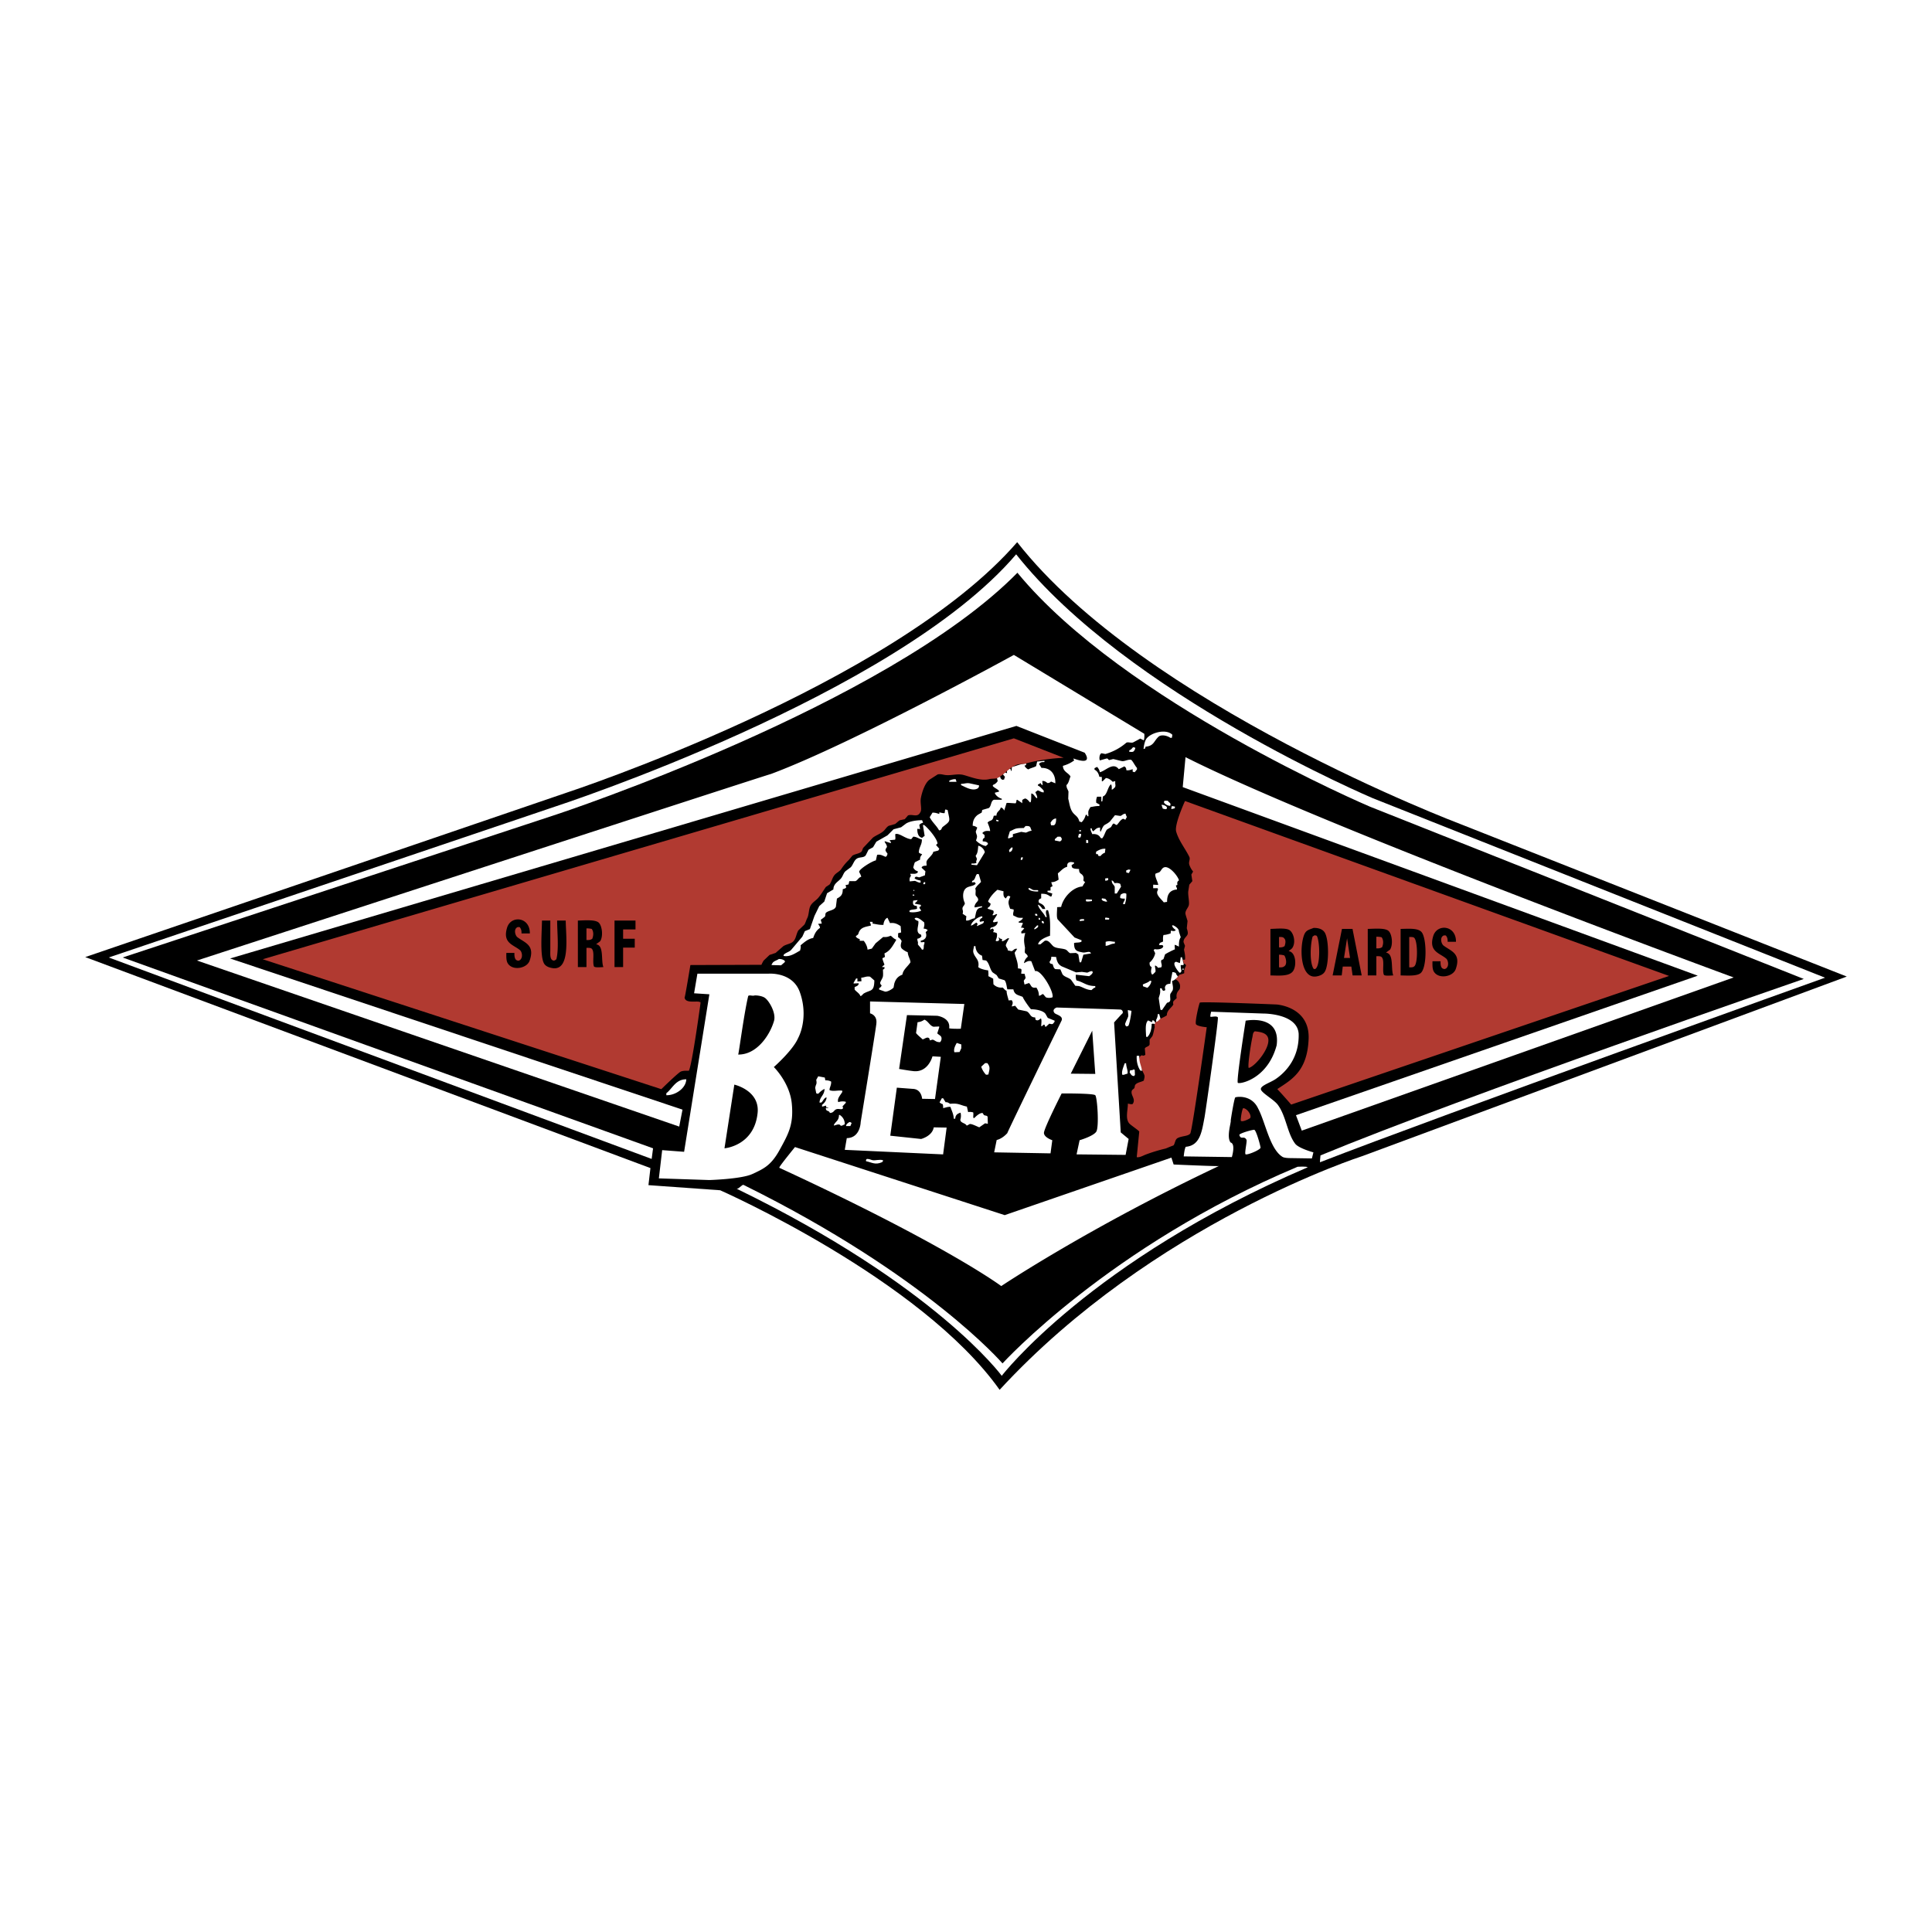
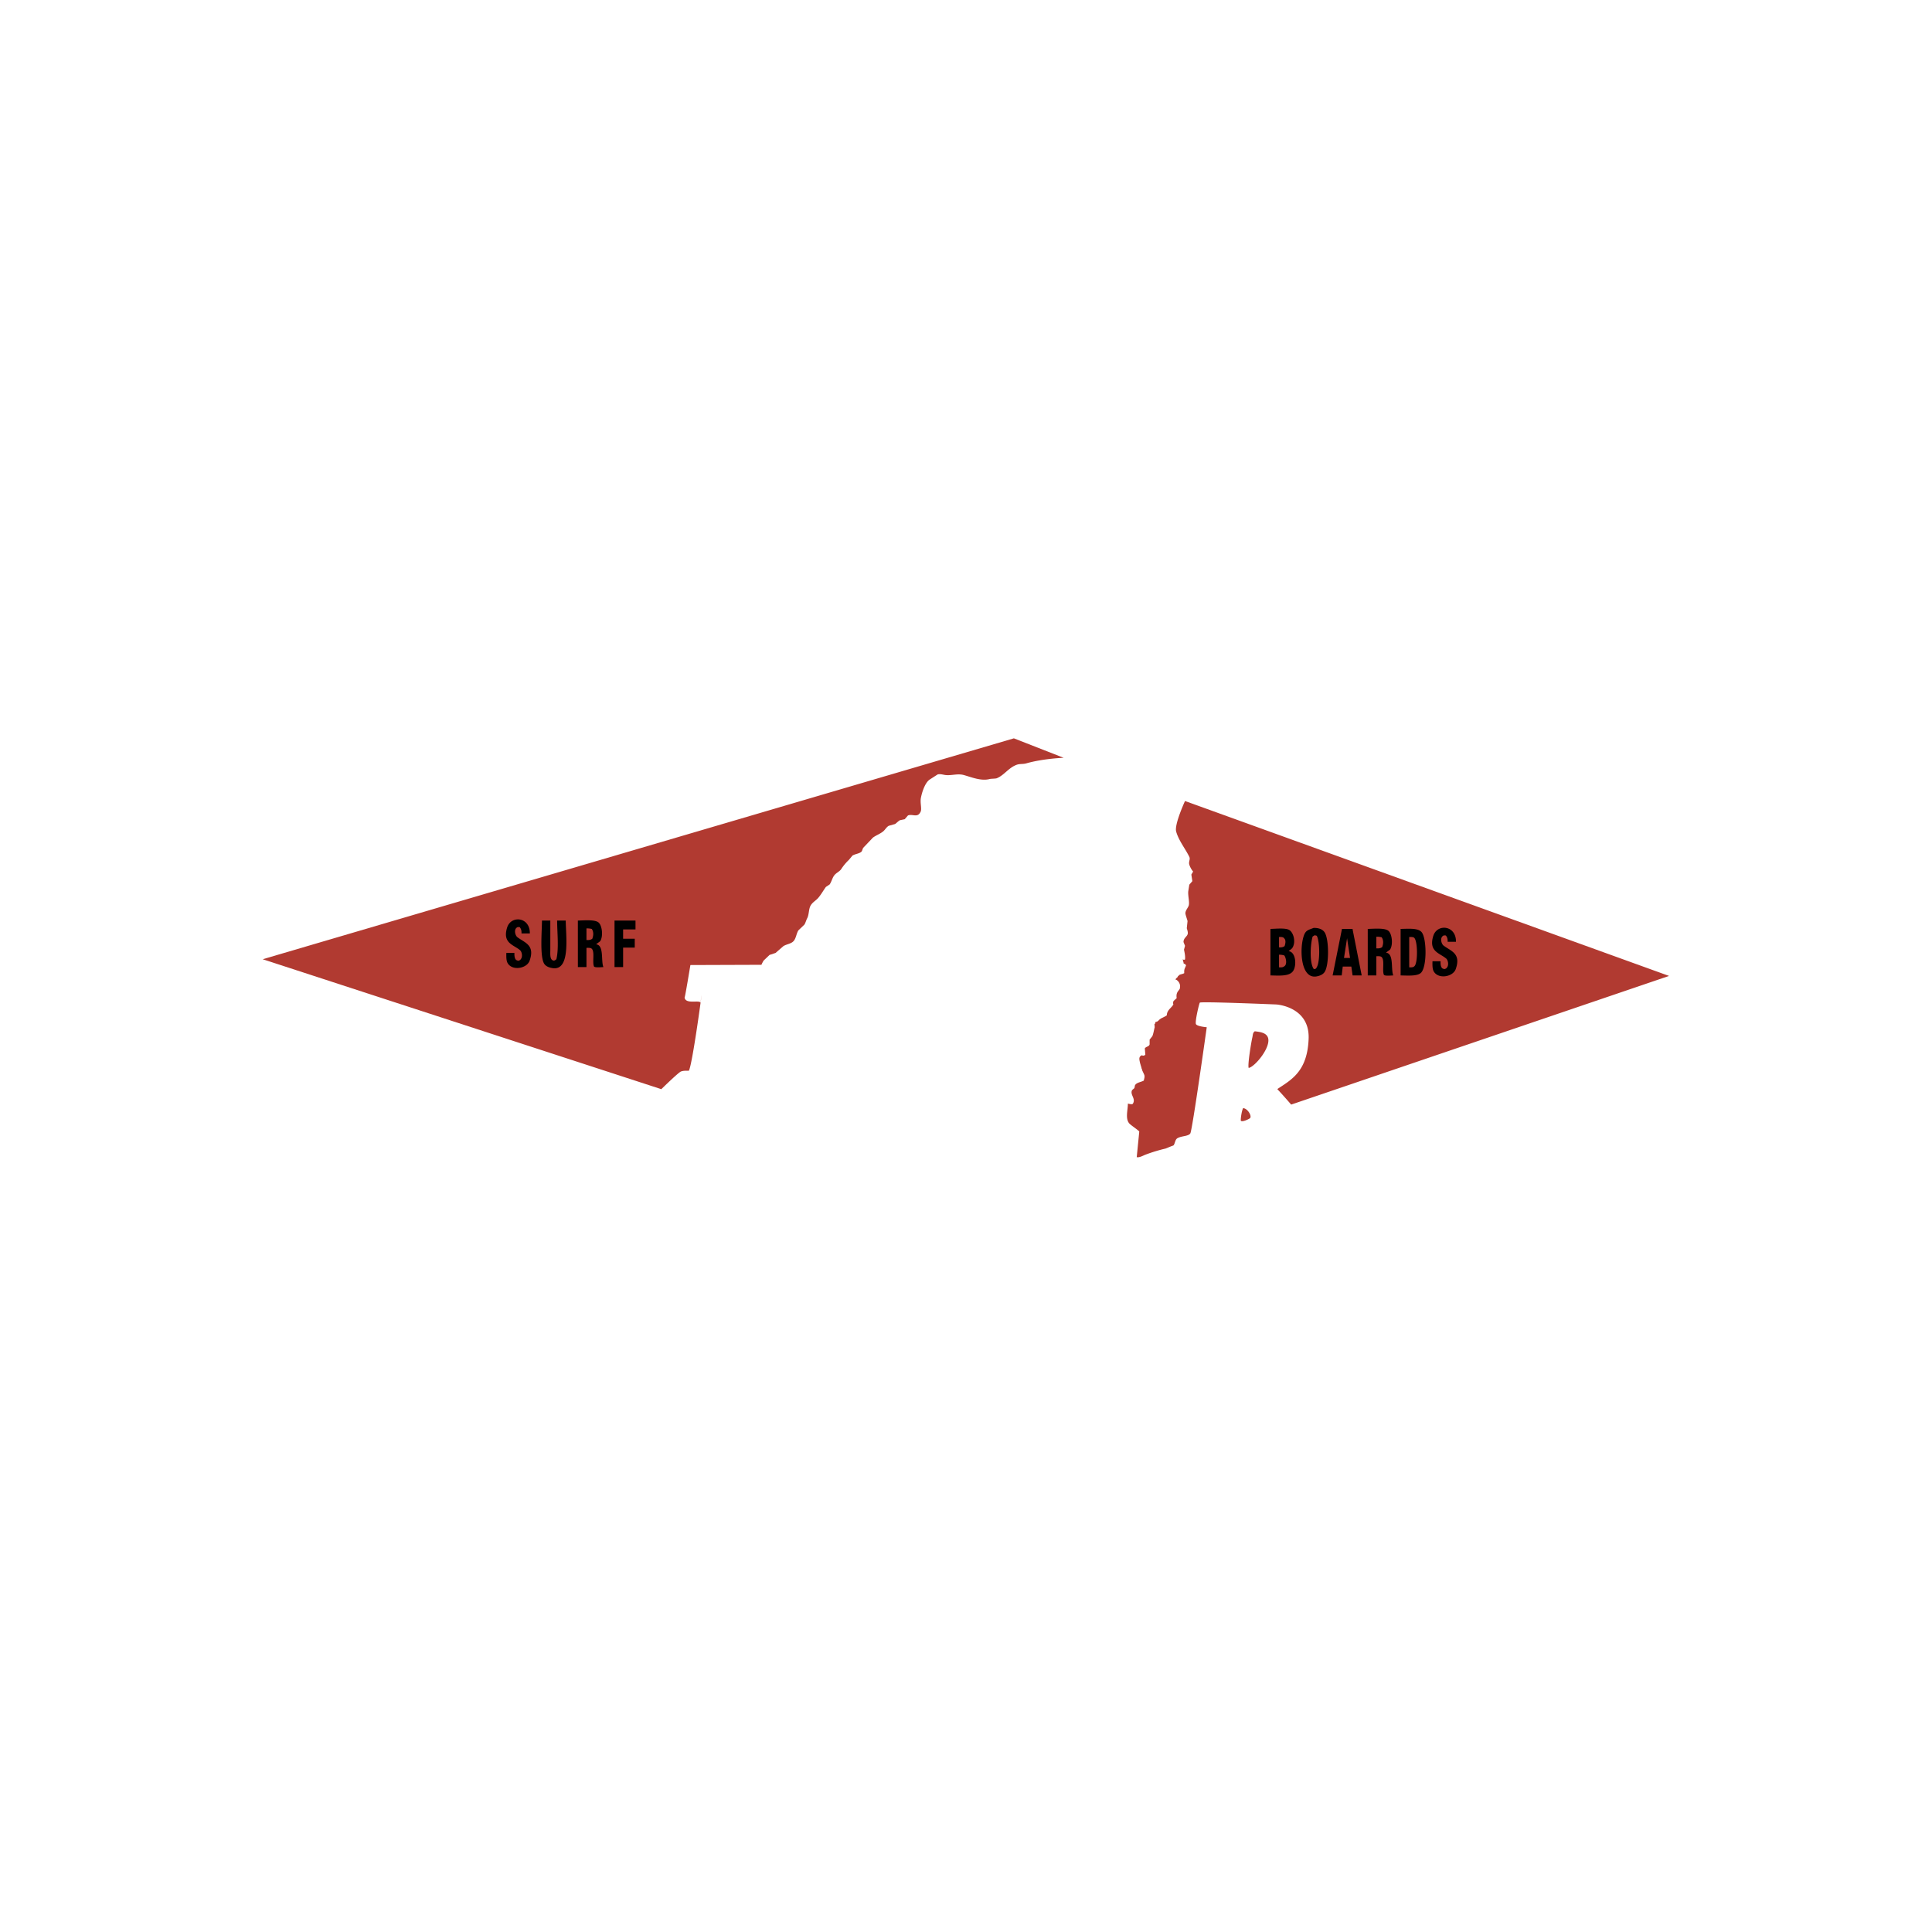
<svg xmlns="http://www.w3.org/2000/svg" width="2500" height="2500" viewBox="0 0 192.756 192.756">
  <g fill-rule="evenodd" clip-rule="evenodd">
    <path fill="#fff" d="M0 0h192.756v192.756H0V0z" />
-     <path d="M101.484 54.093c12.709 16.236 44.207 28.119 44.207 28.119l38.561 15.219-48.342 17.917s-20.848 6.676-36.178 23.315c-7.868-11.093-27.88-19.91-27.88-19.91l-7.156-.511.198-1.702-56.39-21.051 48.001-16.396s32.574-10.68 44.979-25z" />
    <path d="M118.229 79.917l48.293 17.452-37.701 12.836s-1.041-1.203-1.361-1.513v-.051c1.418-.936 2.975-1.766 3.102-4.994.127-3.228-3.213-3.43-3.213-3.43s-7.504-.314-7.641-.185c-.066.06-.504 1.908-.387 2.144.119.235 1.076.312 1.076.312s-1.438 10.288-1.639 10.591-.871.238-1.285.48c-.232.135-.232.487-.379.706-.27.108-.539.218-.807.327-.633.146-1.332.356-1.992.605-.23.087-.611.315-.883.252l.252-2.547c-.039-.119-.852-.64-1.01-.832-.398-.493-.123-1.332-.125-1.967.123.029.338.091.453.05.049-.035.016-.002.051-.05.285-.468-.223-.815-.125-1.236.037-.168.201-.207.277-.327l.049-.253c.152-.296.602-.315.883-.479.027-.166.117-.367.051-.555-.117-.338-.939-1.691-.252-1.968.168.067.232.038.354-.051l-.051-.63c.105-.196.408-.167.479-.404v-.479c.094-.117.186-.235.277-.353.111-.279.16-.636.229-.883-.01-.109-.018-.219-.025-.328.189-.436.857-.588 1.234-.857.012-.528.432-.705.656-1.085a.413.413 0 0 1 .025-.353c.102-.093.201-.185.303-.276-.113-.72.369-.767.328-1.086.072-.32-.18-.707-.455-.781l.051-.126.354-.328c.133-.074.33-.079.479-.177-.033-.436.078-.462.178-.781l-.127-.151h-.125a.692.692 0 0 0-.102-.403v-.025c.148.023.139.048.252 0 .037-.347-.039-.651-.102-.983l.102-.378a19.77 19.77 0 0 1-.15-.378c-.002-.384.307-.514.402-.756.082-.21-.055-.514-.076-.631l.076-.706c-.049-.193-.152-.475-.201-.681-.082-.336.271-.64.328-.908.076-.367-.111-1.017-.051-1.412l.1-.631c.102-.117.203-.235.303-.353l-.1-.656.176-.302a2.084 2.084 0 0 1-.379-.682c-.092-.317.123-.53 0-.782-.387-.805-1.049-1.599-1.311-2.521-.201-.704.882-3.051.882-3.051z" fill="#b13a31" />
-     <path d="M69.58 97.144h7.096s2.387-.198 3.116 1.823c.73 2.022.266 3.78-.166 4.608-.531 1.228-2.42 2.885-2.42 2.885s1.592 1.559 1.791 3.646c.199 2.089-.334 3.02-1.227 4.642-.867 1.576-1.641 1.884-2.719 2.388-1.077.502-4.277.597-4.277.597l-5.04-.166.331-2.818 2.188.166L70.774 99.2l-1.525-.1.331-1.956zm5.726 2.167c-.25.092-.475-.07-.655.051-.438 1.821-.975 6.046-1.009 5.851 1.898.028 3.192-1.997 3.581-3.354.232-.811-.518-2.054-.933-2.319-.229-.149-.637-.228-.984-.229zm11.5.605l9.406.252-.353 2.471s-.948.023-1.16-.05c.144-1.082-1.208-1.245-1.208-1.245l-3.004-.066-.782 5.372s1.034.177 1.311.201c1.584.259 2.018-1.462 2.018-1.462l.832.05-.58 4.211-1.286-.024s-.051-.908-.857-.983l-1.665-.126-.655 4.792 3.077.327s1.11-.277 1.261-1.16l1.286.025-.353 2.673-9.81-.454s.202-1.185.202-1.17c1.362-.015 1.386-1.604 1.386-1.604s1.614-9.885 1.563-9.835c.101-.856-.63-1.009-.63-1.009v-1.186h.001zm22.469 9.355c-.201-.201-3.354-.177-3.354-.177s-1.766 3.48-1.766 3.935.832.731.832.731l-.176 1.311-5.623-.101.252-1.235s.504-.076 1.059-.681c0-.101 5.32-11.046 5.422-11.248.164-.454-.543-.566-.705-.73-.316-.379.205-.556.205-.556s6.318.194 6.395.207a.273.273 0 0 1 .184.373c-.025-.013-.846.908-.846.908l.662 10.971.789.655-.303 1.589-4.893-.051.303-1.412s1.357-.395 1.66-.848.105-3.438-.097-3.641zm20.293-6.127c.068 2.379-1.268 3.812-2.287 4.506-.533.364-1.463.639-1.486.992-.025.353 1.279 1.031 1.689 1.58.836 1.122.941 2.853 1.74 3.892.354.461 1.814.857 1.814.857l-.15.606-2.211-.034s-.523-.001-.715-.118c-1.279-.778-1.711-3.485-2.445-4.842-.654-1.395-2.162-1.16-2.271-1.093s-.473 2.324-.453 2.295c.043.233-.445 1.647-.018 2.202.531.135.127 1.455.127 1.455l-4.801-.068s.062-.729.203-.958c1.447-.123 1.604-1.557 1.865-2.899.027-.018 1.438-9.836 1.336-10.012-.1-.177-.664-.021-.73-.063s.062-.504.062-.504l5.191.183c.001-.001 3.413-.028 3.54 2.023zm-5.287-1.311s-.959 6.052-.781 6.203c.176.151 2.963-.354 3.871-3.745.428-3.165-3.09-2.458-3.09-2.458zm-17.451 5.287l2.445.025-.303-4.312-2.142 4.287zm-33.566 1.093l-.983 6.354s2.95-.228 3.303-3.505c.252-2.269-2.32-2.849-2.32-2.849z" fill="#fff" />
-     <path d="M131.707 115.954c-.037.076.021-.537.039-.68 14.004-5.803 48.217-17.604 48.217-17.604l-43.277-17.186s-24.547-10.422-35.178-23.34C88.491 70.389 55.518 81.26 55.518 81.26L12.235 95.528l52.921 19.04-.139 1.059-54.169-20.099 44.51-15.046s33.986-11.051 46.025-25.177c11.064 13.975 35.598 24.338 35.598 24.338l45.102 17.902c-.001 0-38.31 13.72-50.376 18.409z" fill="#fff" />
    <path d="M110.916 78.783c.01-.203.021-.433-.076-.53-.344.273-.369 1.074-.807 1.21l-.051.479-.102.025v-.479h-.428c-.064.188-.113.353-.076.605l.328.176c-.008.051-.018.101-.025.151-.383-.011-.582.062-.883.101-.232.413-.242.353-.201.908h-.127v-.126h-.15a1.52 1.52 0 0 1-.404.731l-.227-.076c-.146-.573-.486-.595-.732-1.009-.217-.367-.264-.83-.377-1.261l.025-.706c-.059-.226-.195-.309-.203-.655.23-.185.277-.573.404-.857-.232-.398-.732-.451-.758-1.06.451-.132.818-.307 1.137-.555-.057-.078-.094-.085-.076-.177 2.092.754 1.109-.58 1.109-.58l-6.809-2.673-78.454 23.203 45.141 15.081-.328 1.69-48.117-16.568S76.92 77.169 76.92 77.22c8.119-3.025 24.234-11.878 24.234-11.878l13.014 7.868s.039.382-.051.656l-.352-.177-.707.379c-.217.088-.551-.083-.707.05a5.449 5.449 0 0 1-2.066 1.11l-.379-.076c-.092.042-.109.06-.15.151-.074.149-.09.423-.025.555h.025l.629-.177c.207-.024.158.12.277.151l.404-.101c.209.04.639.16.857.202.287.054.584-.187.934-.126.174.143.377.589.58.808v.151l-.229.278a29.14 29.14 0 0 0-.201-.051v-.252c-.189.062-.426.152-.631.101-.008-.206-.066-.3-.201-.378l-.555.277c-.562-.747-1.316.176-1.891.303a.927.927 0 0 0-.277-.53l-.252.126v.152c.264.118.418.384.479.706l.252.025v.429h.076l.328-.328c.314.03.506.206.68.378l.252-.076v.277a.507.507 0 0 1-.025.353c-.148.078-.133.189-.326.227zM114.094 74.723c.018-.296.127-.8.275-1.009.447-.621 1.98-1.04 2.598-.403l-.049.303h-.152c-.217-.163-.781-.366-1.135-.151-.529.46-.477.956-1.336 1.034-.041.146-.016.207-.201.226z" fill="#fff" />
    <path d="M112.654 75c.01-.05.018-.101.025-.151.203-.05.242-.192.379-.302l.201.05v.101c-.15.349-.212.346-.605.302zM118.279 75.542c13.779 6.958 54.686 21.978 54.686 21.978l-43.086 15.283-.58-1.538 40.086-13.921-51.383-18.814.277-2.988zM104.131 79.06c-.303-.013-.355-.154-.604-.202l-.229.177c.066.193.219.387.176.605h-.023c-.234-.121-.264-.423-.555-.479-.027.232.018.678-.076.883h-.076c-.113-.156-.24-.294-.428-.379-.158.021-.223.083-.328.151v.328a2.477 2.477 0 0 1-.051-.05 89.039 89.039 0 0 1-.453-.303 3.302 3.302 0 0 1-.076.05.478.478 0 0 1-.076.303c-.244.008-.836-.067-.908-.025-.074.244-.15.488-.227.731h-.025c-.051-.143-.139-.202-.252-.277h-.076c-.09.377-.418.36-.428.807-.152-.008-.182-.018-.277.025-.111.588-.314.359-.605.656.088.279.225.496.252.858-.344-.042-.594-.031-.781.201.074.067.15.135.227.202v.252c-.145.097-.211.159-.178.378.248-.007.4.042.506.176v.101l-.203.177c-.338-.042-.801-.332-.982-.555.195-.513.068-.437-.025-.882.051-.135.102-.269.15-.403-.139-.087-.236-.16-.453-.177-.008-.546.217-.889.529-1.11l.354-.202c.07-.097.006-.208.102-.277.201-.059.402-.118.605-.176.285-.165.189-.707.529-.833h.781v-.101c-.291-.086-.553-.275-.682-.529v-.076l.404-.101v-.075c-.17-.217-.463-.282-.631-.505l.051-.101a.887.887 0 0 0 .453-.378l-.076-.303c.107-.074.145-.116.328-.126.025.191.092.208.203.303.113-.005.135-.018.201-.05.008-.142.025-.147.076-.227l-.203-.252c.033-.102.041-.127.127-.176.111-.039.174.014.277.05-.014-.15-.023-.199.025-.302l.227-.152h.076l.076.227.051-.025.023-.378c.492-.086.832-.317 1.438-.328l-.025.151-.15.05a.755.755 0 0 0 .379.378c.211-.134.564-.194.781-.328l.1-.454.732-.076v.076c-.008.017-.018.033-.025.05-.287-.012-.416.045-.529.202a.805.805 0 0 0 .051.05l.201.328c.91-.016 1.408.615 1.387 1.538l-.428-.176c-.115.087-.145.142-.354.151-.154-.112-.295-.237-.529-.202l.051.404c-.131-.035-.162-.08-.203-.202l-.277.151v.101c.213.079.434.345.58.504-.002.06-.002.119-.002.178z" fill="#fff" />
    <path d="M101.785 76.337c0 .206.047.241.127.353l.127-.126c-.059-.121-.086-.208-.254-.227zM95.431 78.001H94.7l.025-.126c.19-.075.411-.161.63-.126l.076.252zM95.885 78.203c.305.015.503-.111.856-.05l.934.202v.101c-.035.096-.043.149-.127.202-.541.321-1.302-.176-1.664-.328l.001-.127zM116.186 79.893h.328c.1.202.367.205.227.504h-.025c-.271-.025-.436-.149-.58-.303v-.126c.016-.025.032-.051.05-.075zM115.883 80.296c.178-.01.68.141.506.403-.055.08-.311-.008-.379-.025l-.127-.378zM116.918 80.422l.301.051v.126l-.023.05-.328.076v-.126c.015-.059.032-.118.05-.177zM93.716 81.204v-.152c.212.029.311.089.53.076l.05-.353h.101l.151.05c.216 1.149.354 1.037-.479 1.665-.161.122-.085.323-.353.353h-.025c-.262-.483-.677-.796-.934-1.311l.278-.454c.342-.006.463.084.681.126zM108.797 82.642h.125c.018.157.061.207.127.302.248-.152.299-.368.707-.377v.377h.1v-.05c.314-.779.354-.483.883-.933l.504-.63.531.075c.197-.044.232-.211.529-.227v.05c.047.106.07.195.125.277-.051.092-.1.185-.15.278l-.227-.101c-.326.159-.395.4-.631.63-.174-.037-.156-.111-.328-.151-.168.137-.158.267-.277.378l-.379.228c-.209.299-.248.627-.479.882l-.15-.05c-.148-.305-.455-.42-.834-.378-.067-.204-.164-.306-.176-.58zM105.367 81.657c.012.272-.029.61-.227.682h-.277a11.241 11.241 0 0 1-.051-.252c.122-.202.254-.404.555-.43zM99.617 81.96a82.312 82.312 0 0 1-.227-.051v-.125l.227.05v.126zM91.522 82.691c-.015.396.089.739.353.857.126.06.155.039.227-.05l.151-.101s-.17-1.054-.177-1.084h.126c.369.277 1.278 1.313 1.337 1.841l-.151.151.328.378-.101.177-.504.126c-.027.304-.554.654-.656.934-.058.161.022.317-.025.454-.195-.008-.333.013-.428.101-.052.049-.026.009-.051.101l.378.353-.051.404-.555.201c-.15-.004-.29-.116-.404-.025-.024.034-.05.067-.075.101.137.167.37.181.605.252v.202c-.299-.007-.377-.131-.58-.177l-.505.05c-.046-.279.004-.396.126-.555l-.076-.202h.479l.227-.076.05-.101v-.076a.652.652 0 0 1-.454-.378c.025-.085.121-.487.177-.53l.504-.252c-.007-.362.108-.34.202-.555a.684.684 0 0 1-.328-.151c.011-.553.328-.789.303-1.312-.328-.062-.476-.255-.857-.277l-.202.252c-.567-.019-1.211-.655-1.588-.504-.026.19.047.392-.025.555l-.555.05c.069.097.123.13.151.277h-.076l-.555-.176v.075c.091.175.203.261.227.504-.216.31-.186.353.051.656-.018.17-.071.249-.177.328-.273-.093-.479-.272-.857-.202l-.126.555c-.384.072-1.583.816-1.664 1.11-.022.079.189.325.201.529-.282.065-.344.351-.58.429h-.605l-.076.328-.303.076c.031.112.082.148.051.252-.062.075-.233.119-.328.151.008.578-.211.732-.58.933l-.101.807c-.138.37-.669.358-.958.58-.146.112-.05.265-.151.429l-.403.302.101.378-.354.025v.025c.077.135.154.181.177.378-.359.248-.524.55-.681 1.009-.546.093-.9.449-1.261.731.048.17-.008.377-.05.529-.454.243-.992.657-1.639.53v-.102c.2-.236.557-.279.756-.504l1.11-1.312.252-.555.504-.202.454-1.311.479-.983.504-.454.277-.832.63-.378c.009-.623.542-.786.807-1.16.157-.221.219-.516.429-.681l.504-.378c.23-.251.312-.673.605-.857.289-.181.684-.063.883-.328l.277-.555.454-.252.328-.555 1.11-.63.605-.605.756-.202.504-.378c.376-.229 1.028-.325 1.589-.328l.101.252c-.184.054-.279.093-.378.227l.076.403a6.628 6.628 0 0 1-.275-.022zM102.316 82.415c.219-.014.398-.003.479.125.041.109.084.219.127.328a.294.294 0 0 0-.025.025c-.254.014-.367.135-.555.177l-.455-.076-.832.227v.277l-.428.151-.051-.025v-.101l.176-.581c.553-.24.479-.333 1.387-.327.058-.066.117-.134.177-.2zM107.688 82.818l.176.025v.076c-.008.008-.016.017-.025.024h-.176c.007-.042.017-.083.025-.125z" fill="#fff" />
    <path d="M91.32 83.171c-.006-.177-.041-.229-.176-.277v.202l.025.076.151-.001zM107.863 83.196a.553.553 0 0 1-.1.378c-.115-.005-.137-.018-.203-.05l.076-.303.051-.025h.176zM105.518 83.474h.277c.121.137.197.217.076.403l-.125.076-.506-.101v-.126l.278-.252zM108.367 83.801c.141.001.146-.007.203.076v.227h-.203v-.303zM97.6 84.381c.301.042.607.364.656.656l-.783 1.286-.553-.051v-.075l.024-.051c.214.019.316.003.48-.05-.088-.241.066-.235.025-.454-.018-.088-.086-.134-.102-.277.2-.235.219-.565.253-.984zM101.029 84.558c-.002.245-.107.422-.328.454l-.025-.202.227-.252h.126zM109.352 85.213v-.227c.209-.159.615-.345.934-.303-.018.135-.033.27-.051.403-.205.046-.328.201-.453.328l-.203-.025c-.022-.164-.034-.18-.227-.176zM88.168 85.087v.076l.076.025v-.102l-.076.001zM101.836 85.793a5.83 5.83 0 0 0 .025-.227c.059-.017.117-.034.178-.05v.151l-.076.126h-.127zM105.469 90.509c.014.318-.088.939.049 1.21l1.691 1.816.705.277c-.008.05-.018.101-.025.151a2.273 2.273 0 0 1-.076.026c-.209.076-.477.031-.654.101.002.749.248.817.857.933.318.062.723-.212.832.101l-.758.126c-.074.252-.15.504-.227.756h-.15l-.127-.781a9.934 9.934 0 0 0-.227-.151l-.58.025c-.193-.063-.275-.306-.504-.378-.387-.122-.828-.087-1.135-.277-.246-.151-.494-.716-.908-.58l-.43.353h-.227c.057-.434.809-.74 1.186-.857.012-1.034.061-1.763-.201-2.547h-.178v.05c-.084.201.027.433.051.631h-.125c-.182-.445-.637-.741-.758-1.236.193.058.355.271.455.429h.277c-.076-.378-.322-.481-.631-.63-.078-.252.006-.346.227-.429v-.454c.529-.015.646.101.934.277l.102-.025c.023-.092.049-.185.074-.277l-.479-.152v-.126l.303-.025v-.327l.201-.101-.125-.378v-.025c.322-.002.535-.124.73-.252l-.076-.631c.309-.231.51-.536.934-.655-.012-.239.021-.356.176-.429.162-.081.33-.027.506 0v.101l-.254.177c.018.067.035.134.051.202.139.171.428.148.707.176-.025.522.256.397.402.706.145.3-.123.46.203.58-.094.151-.186.303-.277.454-1.018.08-1.939 1.16-2.119 2.043-.135.006-.269.014-.402.022zM115.051 88.618v-.354l.504.025c-.014-.283-.414-.91-.252-1.135l.354-.126c.203-.138.246-.438.529-.504.535-.126 1.373.946 1.438 1.311-.182.129-.189.208-.15.454l-.152.051c.031.189.125.24.102.403-.691.058-.992.47-.984 1.235l-.328.051c-.279-.361-.893-.82-.58-1.236l-.025-.176-.456.001zM112.58 86.752l.201.025v.025l-.152.303a16.058 16.058 0 0 0-.252-.05l-.025-.202.228-.101zM97.65 87.206c.076.26.15.521.227.781-.205.238-.426.378-.58.681.111.175-.033.562.076.706.543.584-.074.495-.152 1.11l.051.05.707-.126v.076a.389.389 0 0 0-.025.05c-.629.07-.543.555-.707 1.084-.338.031-.515.26-.857.227-.016-.176.004-.257.025-.429l-.378-.252c.111-.298-.057-.382 0-.605.042-.163.2-.218.227-.454-.242-.471-.296-1.34.277-1.588.316-.138.606-.113.807-.354a3.635 3.635 0 0 0-.102-.151l-.277.025.025-.151c.31-.068.291-.49.478-.681l.178.001zM110.562 87.609v.201l-.277.076a5.83 5.83 0 0 1-.025-.227l.051-.025.251-.025zM111.217 89.148v-.656c-.078-.26-.289-.252-.301-.656.154.045.209.149.277.277.24-.03.42-.021.58.076l.074.277-.428.681-.202.001zM92.102 88.215l.075-.202h.127v.051c.021.079.007.08-.026.151h-.176zM102.619 88.593c.227.021.311.162.479.202.143.034.344-.009.479.025v.126c-.363.01-.777-.044-.957-.228l-.001-.125zM102.24 97.167l-.354-.025c.01-.195.062-.359 0-.454-.062-.058-.234-.052-.328-.075.012-.689-.24-1.053-.326-1.563.082-.126.166-.252.252-.378-.264-.086-.377.173-.555.227l-.379-.076c-.025-.301-.172-.262-.201-.53.088-.268.205-.438.326-.656v-.025h-.125c-.201.1-.336.26-.58.302v-.227c-.213-.019-.215-.102-.354-.177l.076.202a5.377 5.377 0 0 0-.051.151c-.152.024-.232.088-.303-.025.094-.226.168-.425.125-.731-.137-.049-.174-.095-.377-.101l.076-.227-.127-.151c-.1.053-.127.085-.277.101l.102-.177c.324-.071.666-.217.68-.605l-.402.076-.076-.101.428-.681-.074-.05c-.146.057-.275.177-.404.101.076-.122.191-.28.076-.454l-.555-.176.051-.126c.146-.064.23-.187.252-.378-.078-.056-.207-.138-.252-.227.176-.44.59-.876.932-1.16l.605.152c-.016.312-.018.528.152.655.049.052.01.026.1.05.066-.116.082-.226.254-.252a.99.99 0 0 1 .176.076c-.246.551-.23.613-.025 1.21l.354.076v.177c-.049.147-.07.323-.025.429.434.18.348.245.957.227-.053.167-.273.313-.428.378v.101l.404.025v.076c-.061.135-.119.269-.178.403.152-.004.252.01.328.076l-.303.328c.008.059.018.118.025.176l.379-.05c-.162.586-.141.826-.025 1.462-.01.151-.018.303-.025.454.061.193.264.182.303.454-.172.13-.342.373-.379.63h.025c.219-.114.418-.273.707-.176.125.329.25.656.377.984.574-.209 1.879 2.033 1.74 2.598-.111.074-.5.109-.68 0a23.957 23.957 0 0 0-.254-.303c-.111-.044-.262.19-.428.151.002-.35-.117-.592-.252-.808-.549.084-.479-.2-.732-.453l-.453.15-.076-.378c.059-.084.117-.168.178-.252.017-.114-.073-.252-.077-.43zM91.119 88.794h.101v.101c-.107-.039-.063.005-.101-.101zM112.051 90.207c.021-.29.16-.238.176-.555a1.091 1.091 0 0 1-.453-.05c-.047-.157.01-.269.074-.378.184-.082.328-.176.529-.05.012.449-.049.748-.15 1.034l-.176-.001z" fill="#fff" />
    <path d="M99.516 89.198l-.025.529h.102l.227-.277-.304-.252zM91.068 89.249c.109.005.122.006.177.05l-.076.051c-.034.008-.067.017-.101.024v-.125zM104.131 89.374v.101h.102v-.101h-.102zM109.957 89.626l.328.05c.064.122.135.121.176.278h-.15c-.168-.052-.355-.073-.404-.252l.05-.076zM99.895 89.702c-.086.075-.158.133-.227.227l.051.076c.053.055.086.05.201.051.051-.093.102-.185.15-.277h-.049c-.052-.057-.035-.049-.126-.077zM108.367 89.728l.58.025v.101l-.025.051c-.186.022-.361.062-.555.025a1.686 1.686 0 0 1-.023-.076c-.014-.069-.006-.057.023-.126zM91.471 90.383c-.35 0-.439-.185-.353-.53l.429-.05c-.058.181-.197.2-.277.353.167.047.401.07.605.126v.126l-.151.101c.03.199.122.18.177.353-.296.139-.842.207-1.16.126v-.126c.136-.147.591-.096.756-.202l-.026-.277zM99.34 90.03l-.379.277h.051c.07.078.115.108.252.126l.127-.151a8.54 8.54 0 0 1 .051-.202 1.939 1.939 0 0 1-.102-.05zM103.273 91.165l.201.025c.01.059.018.117.025.176h-.1l-.127-.05.001-.151zM98.004 91.417v.151c-.154.054-.211.141-.277.278l.049.125.379-.075v.101l-.076.126c-.201.093-.402.186-.605.277v-.101l.076-.101-.125-.151c-.211.088-.334.263-.556.303.053-.4.715-.902 1.135-.933zM110.26 91.745v-.151a.805.805 0 0 1 .051-.05l.352.05v.101l-.025.05h-.378zM86.554 94.746c-.019-.328-.211-.667-.378-.883h-.403v-.176a.639.639 0 0 1-.378-.227v-.076c.345-.193.188-.24.378-.53.228-.347.62-.396 1.109-.504v-.101l-.101-.278h.277v.177c.362.047.644.146 1.084.126.012-.285.168-.637.403-.706l.252.53c.469-.067.782.115 1.06.302l.05.631-.303.076v.403c.159.072.272.229.353.378-.059.242-.16.51 0 .731.12.125.428.334.605.378.035.426.234.629.277 1.009-.268.424-.737.729-.807 1.236-.442.168-.663.424-.807.882l-.075.403c-.079.128-.626.459-.858.404a98.75 98.75 0 0 0-.58-.202v-.151c.143-.051.187-.128.252-.252-.078-.096-.197-.183-.126-.354.266-.565.294-.396.252-1.235.145-.066.171-.076.151-.252h-.227c.047-.148.185-.147.227-.252 0 0-.2-.486-.202-.631l.252-.126-.05-.353c.603-.276.824-.781 1.16-1.312v-.076c-.23-.074-.356-.246-.529-.378-.295.105-.362.149-.757.126l-.757.63-.378.53c-.14.036-.283.069-.426.103zM92.152 92.653c.189.002.311.053.404.151l-.202.201c.183.513-.079.766-.504.857l.025.151.353-.025v.176c-.122.208-.005.366-.126.58h-.126c-.112-.231-.279-.332-.404-.53.054-.292-.046-.219-.05-.555.206-.031.292-.109.403-.227l-.025-.177c-.649-.197-.197-.889-.278-1.361-.149-.042-.31-.126-.378-.252l.075-.051c.295-.118.694.302.883.429.057.328-.003.352-.05.633zM103.777 91.77l-.15-.025v-.177l.125.025c.01.059.018.118.025.177zM107.713 91.896l.025-.151a.776.776 0 0 1 .428-.025v.126l-.453.05zM103.93 91.896h.15c.051.081.066.086.076.227-.113-.005-.137-.018-.201-.05-.01-.059-.017-.118-.025-.177zM103.475 92.325h.102v.126c-.025.034-.049.067-.076.101-.074.051-.15.102-.227.151h-.1v-.025c.082-.16.197-.222.301-.353zM115.631 94.292l.076-.202c.082-.055.227-.095.328-.151.008-.184-.029-.45.049-.656.281-.013.49-.088.707-.152.008-.092.018-.185.025-.277.232.032.371.092.504-.076h-.051c-.129-.154-.287-.202-.328-.454h.127c.203.108.559.307.555.63.059.185.117.37.178.555-.158.239-.186.496-.178.933l-.379-.177a.566.566 0 0 1-.049.025l.023.429c-.127.036-.9.42-.982.505l-.152.454c-.064.079-.164.05-.227.151-.068.228.141.435 0 .681l-.328.05c-.057-.12-.143-.162-.252-.227a.553.553 0 0 1-.049.024c.01.252.09.374.049.606l-.252.251h-.1c-.143-.276-.074-.397-.027-.73-.164-.074-.213-.203-.201-.454.238-.18.504-.585.555-.933l-.15-.303c.033-.034.066-.067.102-.101.229.063.789.029.857-.277l-.076-.126c-.12.002-.237.002-.354.002zM101.861 93.51l-.125.076.049.101c.047.088.021.068.127.101.018-.025.033-.05.051-.076v-.202h-.102zM111.242 93.964l-.025.177c-.402.006-.531.196-.906.227v-.404c.439-.122.443-.03.931 0zM97.172 94.393h.15c.023.489.275.814.656.958l.051.429.352.05c.338.279.363.86.656 1.185l.404.277c.066.11.135.219.201.327l.58.178c.172.166.213.65.277.907h.605c.117.58.496.559.934.757.061.217.674 1.094.832 1.235.531-.005 1.211.14 1.438.454.074.135.15.27.227.403.227.093.453.186.682.278v.101c-.203.282-.182.274-.531.201l-.328.303h-.074l-.076-.202h-.102c-.061.083-.086.118-.201.152l-.025-.025c.008-.26.072-.57-.025-.757-.143.085-.168.177-.379.201l-.15-.05-.051-.252c-.521.021-.471-.439-.857-.605-.277-.059-.555-.117-.832-.177l-.303-.378-.328.075v-.075c.105-.233.115-.367-.023-.556-.102.009-.203.018-.303.025-.066-.331-.184-.554-.203-.958-.189-.064-.25-.232-.402-.328a1.052 1.052 0 0 1-.908-.327c-.01-.186-.018-.37-.025-.556l-.479-.251a2.658 2.658 0 0 0-.025-.581c-.297-.025-.811-.151-.984-.327.135-.74-.307-.877-.479-1.412-.079-.234.034-.44.048-.679zM104.889 95.452l.479.025.051.252c.115.359.211.509.504.681l1.438.605.58-.05.529.075c.152-.042.25-.146.504-.151l.051.126c-.051.166-.227.287-.354.379-.445-.051-.891-.102-1.336-.151-.01.231-.004.449.076.579.729.174.955.552 1.865.556v.15c-.182.043-.254.155-.377.253-.527-.022-.857-.294-1.262-.403-.117-.009-.234-.018-.354-.025l-.428-.605c-.25-.229-.666-.27-.857-.555l-.203-.479-.504-.025c-.199-.121-.178-.278-.277-.504-.139-.014-.219-.027-.277-.127l-.025-.1c.114-.139.171-.246.177-.506zM117.801 95.503h.125l.176.731-.049.05h-.252c-.006.265.043.41.074.605a7.89 7.89 0 0 1-.1.151h-.102c-.051-.038-.857-.982-.328-1.084l.354.125.025-.025.077-.553zM77.702 95.68c.262-.006.481.066.605.201v.101l-.378.328-.933-.025-.026-.05.051-.051c.119-.31.439-.324.681-.504zM118.027 96.612c.078.052.051.012.074.126l-.125.025v-.076l.051-.075zM116.967 96.99a.57.57 0 0 1 .354.101c.033.157.1.201.176.304v.075c-.184.158-.277.325-.555.403.014.317.152.638.051.934-.074.117-.15.235-.227.353-.092.445.188.793-.328.883l-.504.731-.15-.025c-.016-.032-.178-1.159-.178-1.159.1-.405.189-.449.127-.984h.176c.033.13.061.22.201.252l.152-.075c-.018-.167-.076-.272 0-.379.078-.193.244-.246.504-.252.052-.505.136-.735.201-1.162zM85.545 97.62v.304c.134-.009.269-.018.403-.025l-.025-.354c.325-.017.5-.171.883-.101l.429.378c-.022 1.151-.343.903-1.034 1.286-.134.074-.179.225-.354.277-.106-.297-.402-.425-.58-.655v-.252c.186-.079.421-.153.403-.379l-.504.025v-.075c.083-.144.167-.286.252-.43l.127.001zM114.723 97.848c.051.009.102.018.152.025a1.081 1.081 0 0 1-.404.681 72.81 72.81 0 0 0-.428-.151 3.425 3.425 0 0 1-.025-.177c.209-.118.552-.198.705-.378zM112.529 100.773l.354.075c-.004.267-.201 1.422-.328 1.514l-.178.05c-.074-.095-.107-.083-.125-.252.086-.28.236-.534.303-.731.047-.14-.043-.476-.026-.656zM115.504 101.177h.152c.041.151.084.303.127.453-.148.115-.225.271-.43.329v-.228a.975.975 0 0 0 .151-.554zM92.757 103.8c-.003-.111-.01-.143-.05-.202-.181-.205-.456.063-.656.101-.202-.196-.486-.409-.656-.63l.151-1.085c.286-.022.502-.125.681-.252.378.14.53.603.908.706l.555-.025.025.051-.202.631c.125.146.314.192.403.378a.502.502 0 0 1-.126.504c-.423.002-.467-.171-.731-.252l-.302.075zM115 101.782c.141.04.186.118.252.227l-.023.151c-.17-.018-.211-.05-.33 0 .014.505-.162 1.093-.453 1.312-.033-.018-.066-.034-.1-.051-.016-.564-.129-1.326.201-1.614.125.06.252.118.379.177.023-.068.049-.135.074-.202zM95.456 104.052c.151.051.303.101.454.15v.379l-.176.378a42.66 42.66 0 0 1-.505.025l-.025-.051c-.063-.329.124-.654.252-.881zM113.412 105.338h.252c-.021.663.201.963.277 1.488h-.102l-.074-.026c-.244-.363-.392-.892-.353-1.462zM98.281 106.069h.227c.312.394.227.577.102 1.135l-.229.025c-.174-.165-.426-.547-.479-.808.127-.116.252-.234.379-.352zM112.352 106.069c.004.413.225.815.127 1.059-.23.026-.283.131-.504.102-.111-.322.131-.812.227-1.135l.15-.026zM113.084 106.699l.125.025c.01.168.018.337.025.505l-.074.125c-.174-.004-.184-.034-.277-.1-.061-.084-.119-.169-.178-.252l.051-.228c.164.008.252-.002.328-.075zM82.418 110.306l-.378.101a.277.277 0 0 0-.025-.024v-.151c.206-.15.416-.395.454-.707l-.05-.05-.051.05c-.197.102-.258.346-.429.479h-.177c.034-.599.485-.712.505-1.361-.267.12-.438.288-.631.479-.113-.005-.136-.018-.201-.05l-.102-.529c.068-.44.193-.312.102-.808l.201-.353c.219.041.438.084.656.126l.05.277c.247-.006.429.041.581.126.031.376-.203.661-.151.857.398.156.816-.017 1.261.051v.126c-.14.27-.545.652-.404 1.008h.025c.207-.064.482-.098.731-.025v.102l-.328.354c.042.088.081.174 0 .252-.18.081-.35-.036-.58.025-.297.078-.248.363-.681.378-.091-.296-.375-.105-.403-.454l.025-.051c.15.022.166.075.227-.024-.185-.002-.223-.012-.227-.204zM68.472 107.683c-.033.89-1.066 1.605-1.992 1.589v-.201c.614-.473.926-1.394 1.992-1.388zM98.559 112.121l-.277-.05-.58.403c-.156-.052-.75-.366-.934-.328-.111.023-.169.124-.327.151-.134-.271-.615-.242-.631-.58a1.3 1.3 0 0 0 .025-.705c-.309.095-.511.223-.53.604h-.151c-.007-.471-.215-.808-.328-1.186-.34-.005-.478.084-.731.126.006-.162-.004-.308-.051-.403a.51.51 0 0 1-.302-.177l.227-.403h.126l.252.403c.189-.037.311.08.454.151.854-.09.996.144 1.665.277l.126.556c.16-.049.368-.013.504.024.049.198-.023.429.025.556h.1c.096-.127.584-.577.832-.479l.102.176c.141.098.289.028.379.177.007.237.015.472.025.707zM83.704 111.238h.076c.279.177.504.483.505.934-.155.058-.194.132-.403.151-.122-.255-.436-.077-.682-.025v-.076c.19-.36.505-.42.504-.984zM84.411 112.349c.018-.159.056-.159.126-.252l.202-.152c.125.015.162.035.227.102l-.126.303-.429-.001zM124.268 115.16c-.117-.109.164-1.278.098-1.438-.252-.471-.564.055-.715-.491-.008-.144 1.152-.488 1.471-.513.203-.026.668 1.727.643 1.803-.144.269-1.378.749-1.497.639zM116.871 115.496l.223.686s4.514.201 4.514.151c-13.01 6.151-21.713 11.979-21.713 11.979s-5.45-4.088-22.142-11.802c0-.051.017-.051.025-.076.082-.204 1.538-1.992 1.538-1.992l20.924 6.792 16.631-5.738z" fill="#fff" />
-     <path d="M86.503 115.626c.27 0 .382.094.555.127.276.053.67-.103 1.034 0v.101c-.041.044-.047.065-.101.101-.673.299-1.012.013-1.588-.101v-.126l.05-.075.05-.027zM99.945 137.264s-6.602-9.021-26.442-18.661c.252 0 .479-.391.668-.391 18.308 9.039 25.85 17.816 25.85 17.816s10.643-11.715 29.441-19.62c.039 0 .857-.062 1.01.051-21.71 9.316-30.527 20.805-30.527 20.805z" fill="#fff" />
    <path d="M101.154 73.664l4.969 1.942s-2.035.07-3.732.555c-.344.098-.648.022-.982.151-.809.31-1.221 1.035-1.967 1.336-.111.044-.568.039-.707.076-.869.232-1.892-.216-2.597-.403-.62-.165-1.232.083-1.841 0-.223-.031-.511-.131-.756-.051l-.782.504c-.471.315-.771 1.251-.882 1.841-.095.5.13 1.153-.05 1.412-.295.59-.782.156-1.236.328l-.328.378-.479.101c-.154.083-.338.278-.479.378l-.63.177c-.227.123-.345.366-.529.53-.308.272-.733.409-1.06.655l-.958 1.009c-.094.135-.093.337-.227.429-.264.18-.578.182-.857.354l-.353.428a5.02 5.02 0 0 0-.757.908c-.154.236-.472.371-.655.58-.237.27-.298.656-.504.958l-.378.252c-.244.339-.478.759-.757 1.084-.24.28-.554.422-.756.757-.214.353-.155.917-.353 1.286-.093.172-.16.45-.277.63l-.605.58c-.198.336-.212.713-.429 1.009-.244.332-.688.332-1.059.555l-.782.681-.605.201-.58.555c-.091.125-.227.428-.227.428l-7.087.025s-.558 3.413-.58 3.228c.083.723 1.495.221 1.589.53.462-3.38-.749 6.027-1.16 6.784-.312.003-.511-.016-.782.075-.256.086-1.967 1.766-1.967 1.766L26.21 95.703l74.944-22.039zM125.189 102.892c.496.058 1.08.132 1.285.555.449.919-1.244 2.976-1.891 3.102-.131-.278.27-2.655.354-3.001.077-.327.032-.488.252-.656zM124.029 110.558c.484.043.932.866.654 1.026-.125.092-.748.387-.883.234-.04-.066.069-.984.229-1.26z" fill="#b13a31" />
    <path d="M52.862 93.132h-.832c.012-.327-.05-.459-.176-.63-.135-.011-.21-.026-.303.05-.293.214-.153.786.076.958.733.554 1.769.771 1.21 2.345-.278.784-1.742 1.032-2.194.227-.138-.245-.133-.622-.126-1.008h.807c-.012.306.022.632.227.731l.151.05c.12-.038.193-.049.252-.151.208-.232.129-.736-.076-.908-.657-.552-1.76-.693-1.286-2.245.386-1.26 2.3-1.076 2.27.581zm1.211-1.286h.832v2.9c0 .418-.051.914.227 1.059.163.083.261-.009.378-.101.263-1.07.078-2.646.075-3.858h.857c.021 1.606.492 5.053-1.336 4.741-.351-.06-.646-.181-.808-.429-.446-.69-.238-3.176-.225-4.312zm3.581 0c.655-.016 1.659-.112 2.043.176.386.29.504 1.417.176 1.891l-.378.278v.025c.788.122.446 1.636.706 2.27-.234.008-.801.071-.933-.051-.207-.444.122-1.567-.277-1.815-.105-.061-.304-.056-.479-.051v1.917h-.857l-.001-4.64zm.857.782v1.16c.287.012.429-.021.58-.126.129-.335.147-.698-.051-.983a1.915 1.915 0 0 0-.529-.051zm2.8-.782h2.093v.882h-1.236v.933h1.161v.882h-1.161v1.942h-.857v-4.639zM131.064 92.577c.508-.007.879.136 1.084.429.465.662.469 3.323 0 3.984-.166.235-.461.371-.807.429-1.65.274-1.707-3.003-1.211-4.186.188-.445.474-.47.934-.656zm14.198 1.387h-.832c.012-.327-.049-.459-.176-.63-.135-.01-.211-.026-.303.051-.293.213-.152.786.076.958.732.554 1.768.771 1.211 2.345-.279.785-1.742 1.033-2.195.228-.137-.246-.133-.623-.125-1.009h.807c-.012.307.021.632.227.732l.152.05c.119-.038.191-.049.252-.151.207-.231.129-.736-.076-.908-.656-.551-1.76-.693-1.285-2.244.384-1.263 2.298-1.079 2.267.578zm-18.51-1.286c.555-.014 1.484-.115 1.867.101.422.239.684 1.157.352 1.74-.098.174-.264.246-.402.378.701.075.824 1.394.453 1.967-.357.554-1.344.477-2.27.454v-4.64zm8.197 4.64l-.127-.883h-.857c-.033.294-.066.589-.102.883h-.906l.932-4.64h1.061v.05l.906 4.59h-.907zm1.512-4.64c.656-.016 1.66-.111 2.043.176.387.29.504 1.417.178 1.892l-.379.277v.025c.787.121.445 1.636.705 2.27-.234.009-.801.071-.932-.051-.207-.444.121-1.567-.277-1.815-.105-.061-.305-.056-.48-.05v1.917h-.857l-.001-4.641zm3.279 0c.807-.014 1.777-.11 2.119.353.5.68.516 3.555-.127 4.06-.396.312-1.285.24-1.992.228v-4.641zm.858.807v3.026c.223.011.398.002.504-.102.375-.252.359-2.677-.051-2.875-.106-.055-.283-.054-.453-.049zm-9.432-.176l-.203.126c-.232.756-.324 2.632.102 3.229l.127.024c.566-.208.504-2.84.176-3.329a19.762 19.762 0 0 0-.202-.05zm6.152.151v1.16c.287.011.43-.022.58-.126.131-.336.148-.698-.051-.984a1.99 1.99 0 0 0-.529-.05zm-2.623 2.118l-.301-1.992v.05a706.79 706.79 0 0 0-.303 1.942h.604zm-7.086-.328v1.261c.193.01.381.008.48-.076.371-.172.221-.857.049-1.109a1.708 1.708 0 0 0-.529-.076zm0-1.765v1.034c.279.011.408-.024.555-.126.078-.229.156-.572-.025-.757-.094-.148-.274-.163-.53-.151z" />
  </g>
</svg>